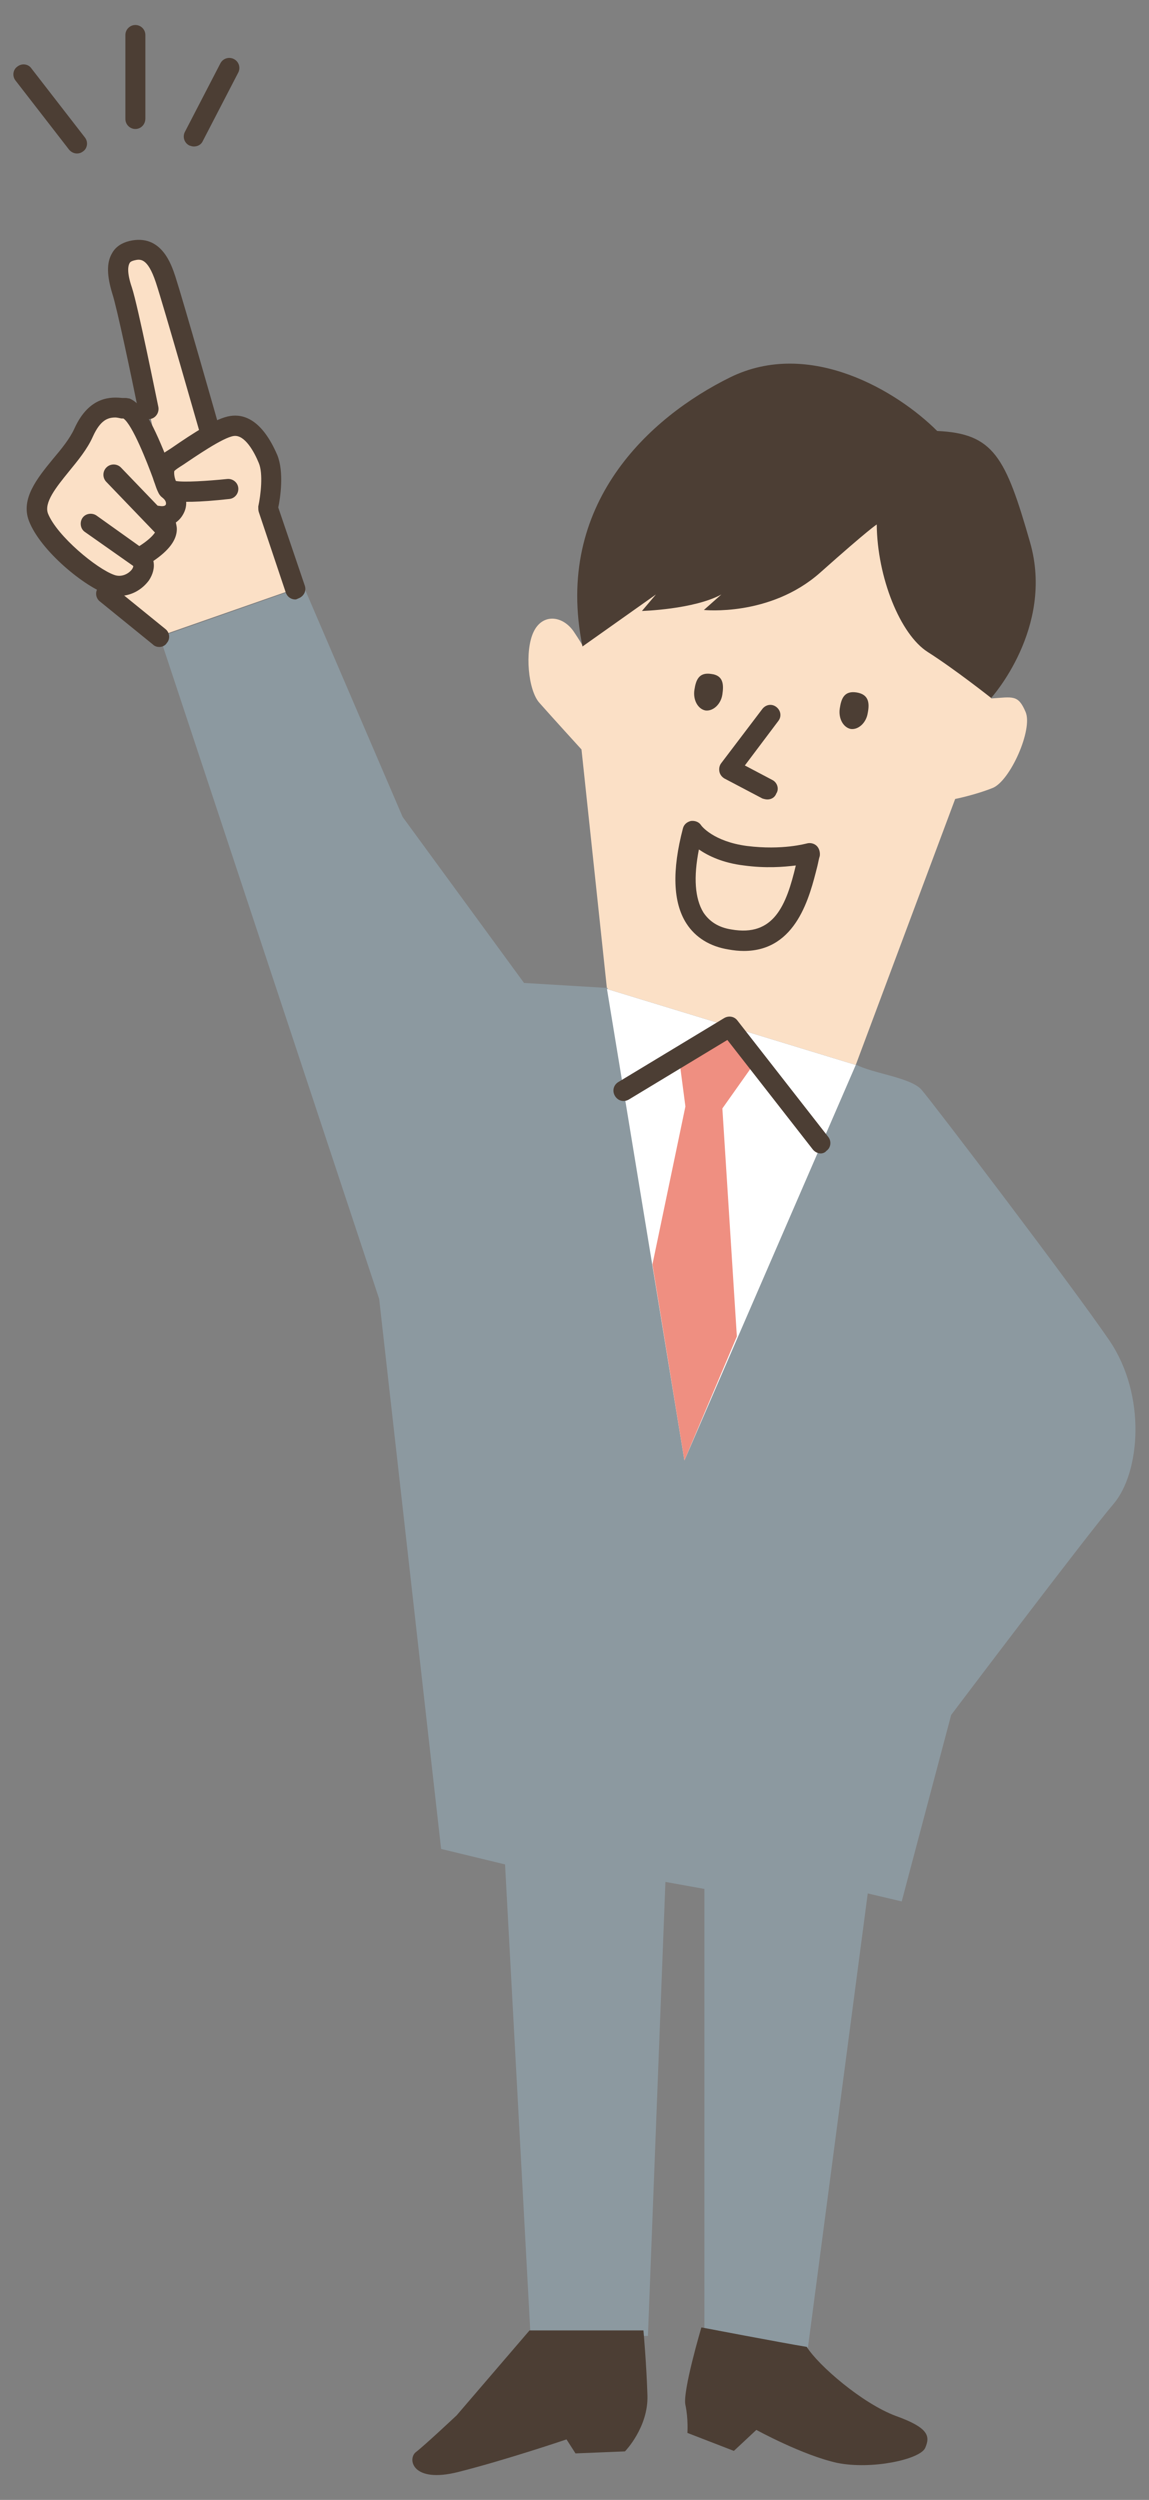
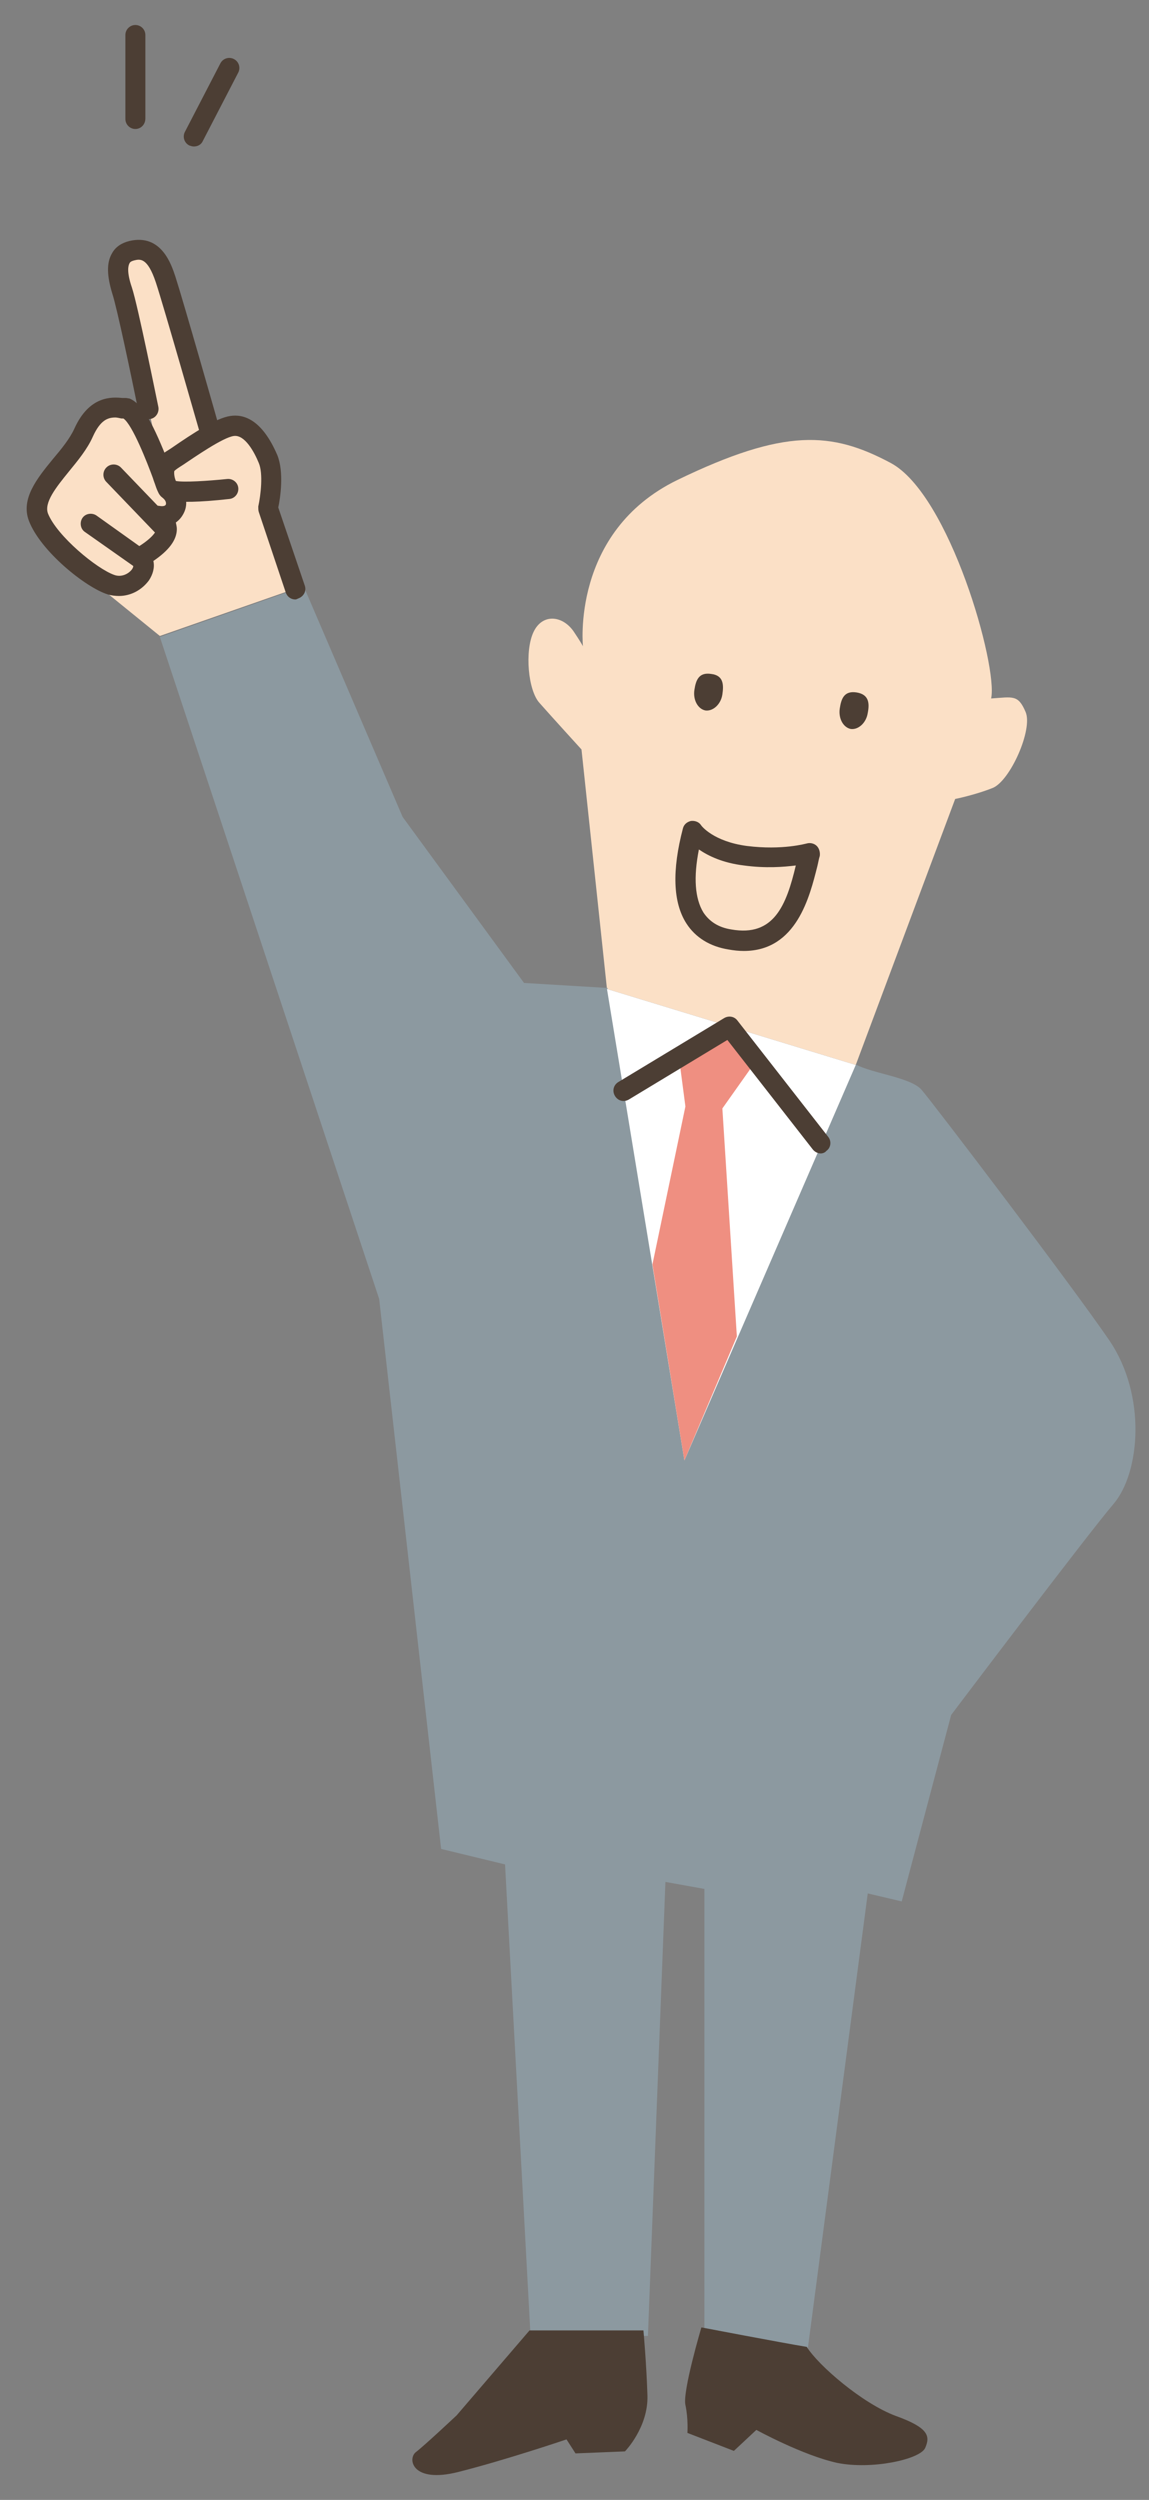
<svg xmlns="http://www.w3.org/2000/svg" version="1.1" id="レイヤー_1" x="0px" y="0px" viewBox="0 0 230 500" style="enable-background:new 0 0 230 500;" xml:space="preserve">
  <rect x="0" y="0" width="230" height="500" fill="#808080" stroke="none" />
  <style type="text/css">
	.st0{fill:#FBE0C6;}
	.st1{fill:#8C99A0;}
	.st2{fill:#4C3E34;}
	.st3{fill:#FFFFFF;}
	.st4{fill:#EF8F81;}
</style>
  <g>
    <path class="st0" d="M121.5,197.8l-5.1-47.9c0,0-6.2-6.8-8.4-9.3c-2.3-2.5-3-10.4-1.2-14.2c1.8-3.8,5.9-3.3,8.1,0   c2.2,3.3,1.8,3,1.8,3s-2.5-23,18.9-33.4c21.5-10.4,30.9-9.7,42.7-3.4c11.8,6.3,21.5,40.7,20.1,47.1c4.4-0.3,5.4-0.8,6.9,2.7   s-3.1,13.8-6.6,15.2c-3.5,1.4-7.5,2.2-7.5,2.2L171.3,213L121.5,197.8z" />
    <path class="st1" d="M222,268c-7.6-11.1-35.4-47.6-37.5-50c-2.1-2.5-9.9-3.3-13.2-5.1C155.9,247,137,292.1,137,292.1l-15.4-94.5   l-16.7-1l-24.3-33.2l-19.8-46.1l-28.8,10.1l43.9,132.4l12.4,110l12.8,3.1l5.1,94.3h23.5l3.5-90.8l7.8,1.4v89.4l20.6,3.3l12.1-91.8   l6.8,1.6l9.9-37.3c0,0,27.2-36,32.5-42.2C228.2,294.6,229.6,279.1,222,268z" />
-     <path class="st2" d="M116.6,129.3l14.7-10.4l-2.8,3.3c0,0,10.4-0.3,15.9-3.3c-3.5,3.1-3.5,3.1-3.5,3.1s13.2,1.4,23.2-7.4   c10-8.9,11.4-9.7,11.4-9.7c0.1,10.6,4.7,22,10.2,25.5c5.5,3.5,12.7,9.2,12.7,9.2s12.7-14,7.8-31.1c-4.9-17.1-7.3-21.8-18.6-22.3   c-7.9-7.9-25.5-18.6-41.5-10.7C130.1,83.4,110.8,100.8,116.6,129.3z" />
    <path class="st2" d="M128.8,466.1h-22.8l-14.6,17c0,0-6.4,6-8.1,7.3c-1.8,1.3-0.9,6.4,8.5,4c9.5-2.4,21.6-6.5,21.6-6.5l1.8,2.8   l9.9-0.4c0,0,4.7-4.8,4.5-11.2C129.4,472.7,128.8,466.1,128.8,466.1z" />
    <path class="st2" d="M179.3,483.2c-6.7-2.5-15.5-10.1-17.8-13.8c-5.4-0.9-21.1-3.9-21.1-3.9s-3.8,12.8-3.2,15.5   c0.6,2.8,0.4,5.6,0.4,5.6l9.3,3.6l4.5-4.2c0,0,9.3,5.1,16.2,6.6c6.9,1.4,16.6-0.7,17.6-3C186.2,487.3,186,485.6,179.3,483.2z" />
    <polygon class="st3" points="121.5,197.8 137,292.1 171.3,213  " />
    <polygon class="st4" points="130.6,252.9 137.2,221.3 135.9,211.4 146.1,205.3 151.4,212.1 144.6,221.7 147.5,267.3 137,292.1  " />
    <path class="st2" d="M144.6,138.9c-0.3,2-1.9,3.4-3.4,3.2c-1.5-0.3-2.5-2.1-2.2-4.1c0.3-2,0.9-3.6,3.4-3.2   C144.8,135.1,144.9,136.9,144.6,138.9z" />
    <path class="st2" d="M173.7,142.6c-0.3,2-1.9,3.4-3.4,3.2c-1.5-0.3-2.5-2.1-2.2-4.1c0.3-2,0.9-3.6,3.4-3.2   C173.9,138.9,174.1,140.6,173.7,142.6z" />
-     <path class="st2" d="M153.6,159.9c-0.3,0-0.7-0.1-1-0.2l-7.6-4c-0.5-0.3-0.9-0.8-1-1.4c-0.1-0.6,0-1.2,0.4-1.7l8.2-10.8   c0.7-0.9,1.9-1.1,2.8-0.4c0.9,0.7,1.1,1.9,0.4,2.8l-6.7,8.9l5.5,2.9c1,0.5,1.4,1.8,0.8,2.7C155.1,159.5,154.4,159.9,153.6,159.9z" />
    <path class="st2" d="M148.9,190.2c-1,0-2-0.1-3.1-0.3c-3.7-0.6-6.6-2.4-8.4-5.2c-2.7-4.2-2.9-10.6-0.7-19c0.2-0.8,0.8-1.3,1.6-1.5   c0.8-0.1,1.6,0.2,2,0.8c0.1,0.2,2.5,3.3,9.2,4.2c7.2,0.9,11.9-0.5,12-0.5c0.7-0.2,1.5,0,2,0.5c0.5,0.5,0.7,1.3,0.6,2   c-0.2,0.6-0.3,1.3-0.5,2.1C162.1,179.2,159.5,190.2,148.9,190.2z M139.9,169.9c-1.1,5.6-0.8,9.8,0.9,12.6c1.2,1.8,3,3,5.6,3.4   c8.5,1.5,11-4.8,12.9-12.8c-2.4,0.3-6,0.6-10.4,0C144.7,172.6,141.8,171.2,139.9,169.9z" />
    <path class="st2" d="M164.3,230.7c-0.6,0-1.2-0.3-1.6-0.8L145.6,208l-19.7,11.9c-1,0.6-2.2,0.3-2.8-0.7c-0.6-1-0.3-2.2,0.7-2.8   l21.2-12.8c0.9-0.5,2-0.3,2.6,0.5l18.2,23.3c0.7,0.9,0.5,2.2-0.4,2.8C165.2,230.5,164.7,230.7,164.3,230.7z" />
    <g>
      <g>
        <path class="st0" d="M33,55.9c-1.5-4.6-3.4-6.6-6.8-5.7c-3.4,0.8-3,4.5-1.9,8c1.1,3.5,8.6,37.9,8.6,37.9L44,90.2     C44,90.2,34.6,60.5,33,55.9z" />
        <path class="st0" d="M53.7,101.7c0,0,1.4-6.5,0-9.9c-1.4-3.4-3.8-7.1-7.2-6.6c-3.4,0.5-11.6,6.7-12.9,7.4c-1.3,0.7-0.8,3.8,0,5.1     c0.8,1.3,12.1,0.1,12.1,0.1c-2.4,1.1-13.1,1.2-13.1,1.2l-11.2,19.6l10.6,8.6l27.2-9.5L53.7,101.7z" />
        <g>
          <g>
            <path class="st0" d="M16.7,86.5c2.7-6,6.4-4.9,8.4-4.9c3.1,1.2,6.5,11.7,9.1,13.7c2.6,2,5.6,0,1.5,2.4c1.9,2.1,0.1,4.6-4.3,5.4       c4,2.5,0.7,5.9-3.4,8.3c2.1,2.8-1.8,6.7-5.8,5.4c-4-1.3-12.5-8.2-14.5-13.5C5.7,98.2,14,92.5,16.7,86.5z" />
            <path class="st2" d="M23.8,119.2c-0.7,0-1.5-0.1-2.2-0.3c-4.5-1.4-13.5-8.7-15.8-14.7c-1.7-4.4,1.6-8.5,4.8-12.4       c1.7-2,3.4-4.1,4.3-6.1c3-6.6,7.5-6.3,9.6-6.1c0.2,0,0.5,0,0.7,0c0.2,0,0.5,0.1,0.7,0.1c3.1,1.2,5.5,6.9,8.4,14.3       c0.4,1,0.7,1.8,1,2.5c1.9,1.7,2.5,4.1,1.5,6.1c-0.4,0.8-0.9,1.4-1.6,1.9c0.1,0.5,0.2,0.9,0.2,1.3c0,2.2-1.6,4.3-4.7,6.4       c0.3,1.3-0.1,2.7-0.9,3.9C28.3,118.1,26.1,119.2,23.8,119.2z M23.1,83.5c-1.5,0-3,0.5-4.5,3.8c-1.1,2.5-3,4.8-4.8,7       c-2.6,3.2-5,6.2-4.2,8.4c1.8,4.5,9.8,11.1,13.3,12.3c1.4,0.5,2.8-0.2,3.5-1.1c0.5-0.7,0.2-1,0.1-1.2c-0.4-0.5-0.5-1.1-0.4-1.6       c0.1-0.6,0.5-1.1,1-1.4c3.1-1.8,4.2-3.3,4.2-3.9c0-0.2-0.3-0.5-0.8-0.9c-0.8-0.5-1.2-1.6-0.8-2.5c0.4-0.9,1.3-1.4,2.3-1.2       c0.6,0.1,1.1,0,1.2-0.3c0.1-0.3,0-0.8-0.6-1.3c0,0-0.1-0.1-0.1-0.1c-0.3-0.2-0.5-0.5-0.7-0.8c-0.3-0.8-0.8-1.8-1.2-3.1       c-1.1-3-4.1-10.7-5.9-11.9c-0.1,0-0.3,0-0.4,0C23.8,83.6,23.4,83.5,23.1,83.5z" />
          </g>
          <path class="st2" d="M28.3,113.9c-0.4,0-0.8-0.1-1.2-0.4L17,106.4c-0.9-0.6-1.1-1.9-0.5-2.8c0.6-0.9,1.9-1.1,2.8-0.5l10.1,7.2      c0.9,0.6,1.1,1.9,0.5,2.8C29.6,113.6,28.9,113.9,28.3,113.9z" />
          <path class="st2" d="M32.8,107.4c-0.5,0-1.1-0.2-1.5-0.6L21.3,96.4c-0.8-0.8-0.8-2.1,0-2.9c0.8-0.8,2.1-0.8,2.9,0L34.3,104      c0.8,0.8,0.8,2.1,0,2.9C33.9,107.2,33.4,107.4,32.8,107.4z" />
        </g>
        <path class="st2" d="M42,88.4c-0.9,0-1.7-0.6-1.9-1.5c-0.1-0.3-7.4-25.9-8.9-30.4c-1.7-5.1-3.2-4.7-4.4-4.4     c-0.7,0.2-0.8,0.4-0.9,0.6c-0.2,0.4-0.6,1.6,0.5,4.8c1.2,3.6,5.1,23,5.3,23.9c0.2,1.1-0.5,2.2-1.6,2.4c-1.1,0.2-2.2-0.5-2.4-1.6     c-1.4-6.9-4.3-20.7-5.2-23.4c-1.1-3.6-1.2-6.2-0.1-8.1c0.7-1.3,1.9-2.1,3.5-2.5c6.4-1.5,8.4,4.7,9.2,7.1     c1.5,4.6,8.6,29.5,8.9,30.6c0.3,1.1-0.3,2.2-1.4,2.5C42.3,88.4,42.1,88.4,42,88.4z" />
        <path class="st2" d="M59.1,119.9c-0.8,0-1.6-0.5-1.9-1.4l-5.4-16.1c-0.1-0.3-0.1-0.7-0.1-1.1c0.5-2.3,1-6.6,0.1-8.7     c-0.9-2.2-2.8-5.7-5-5.4c-2.2,0.3-7.8,4.2-10.2,5.8c-0.8,0.5-1.4,0.9-1.7,1.2c-0.1,0.4,0,1.3,0.3,2c1.6,0.3,6.4,0,10.3-0.4     c1.1-0.1,2.1,0.7,2.2,1.8c0.1,1.1-0.7,2.1-1.8,2.2c-12.6,1.4-13.5-0.1-14.1-1.1c-0.8-1.4-1.4-3.9-0.9-5.7     c0.3-1.2,1.1-1.9,1.6-2.2c0.3-0.2,0.9-0.6,1.7-1.1c4.5-3.1,9.1-6.1,11.9-6.5c2.6-0.4,6.3,0.6,9.4,7.8c1.4,3.4,0.6,8.7,0.2,10.5     l5.3,15.6c0.4,1.1-0.2,2.2-1.3,2.6C59.5,119.8,59.3,119.9,59.1,119.9z" />
      </g>
-       <path class="st2" d="M31.9,129.4c-0.4,0-0.9-0.1-1.3-0.5l-10.6-8.6c-0.9-0.7-1-2-0.3-2.8c0.7-0.9,2-1,2.8-0.3l10.6,8.6    c0.9,0.7,1,2,0.3,2.8C33.1,129.1,32.5,129.4,31.9,129.4z" />
      <path class="st2" d="M27.1,25.8c-1.1,0-2-0.9-2-2V7c0-1.1,0.9-2,2-2c1.1,0,2,0.9,2,2v16.7C29.1,24.9,28.2,25.8,27.1,25.8z" />
-       <path class="st2" d="M15.4,30.7c-0.6,0-1.2-0.3-1.6-0.8L3.1,16.1c-0.7-0.9-0.5-2.2,0.4-2.8c0.9-0.7,2.2-0.5,2.8,0.4L17,27.5    c0.7,0.9,0.5,2.2-0.4,2.8C16.2,30.6,15.8,30.7,15.4,30.7z" />
      <path class="st2" d="M38.8,29.3c-0.3,0-0.6-0.1-0.9-0.2c-1-0.5-1.4-1.7-0.9-2.7l7.1-13.7c0.5-1,1.7-1.4,2.7-0.9    c1,0.5,1.4,1.7,0.9,2.7l-7.1,13.7C40.3,28.9,39.6,29.3,38.8,29.3z" />
    </g>
  </g>
</svg>